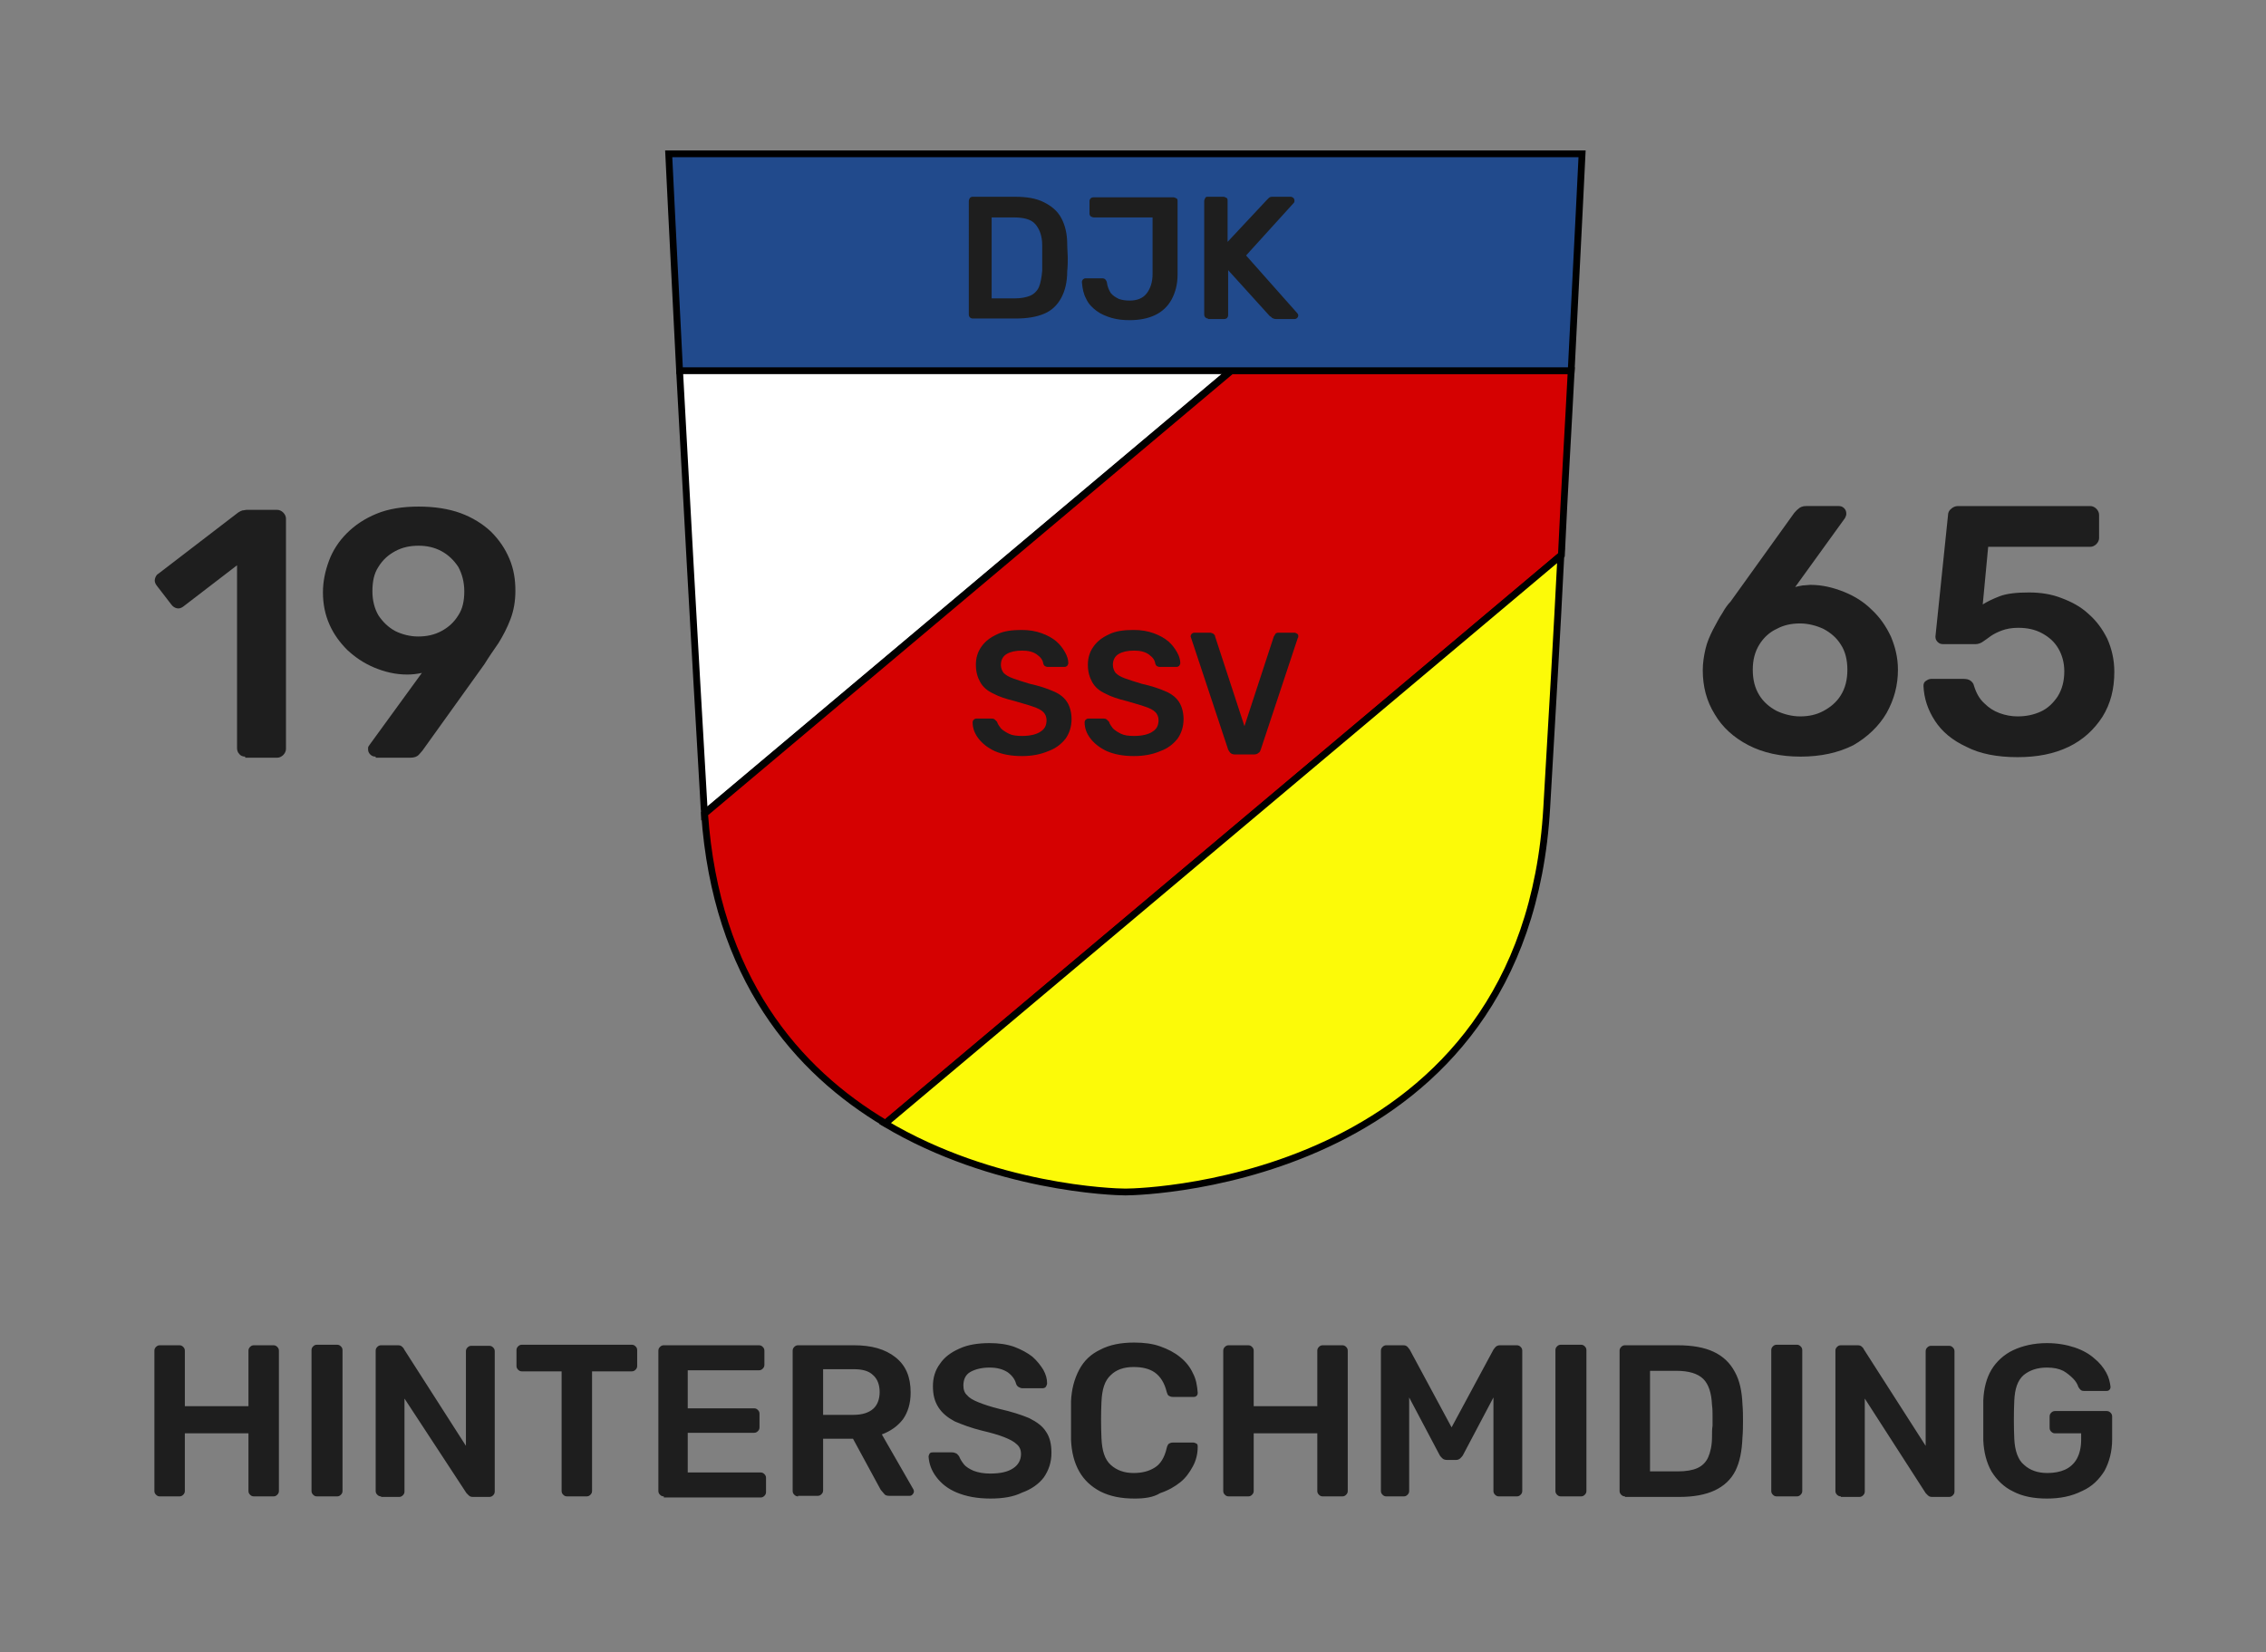
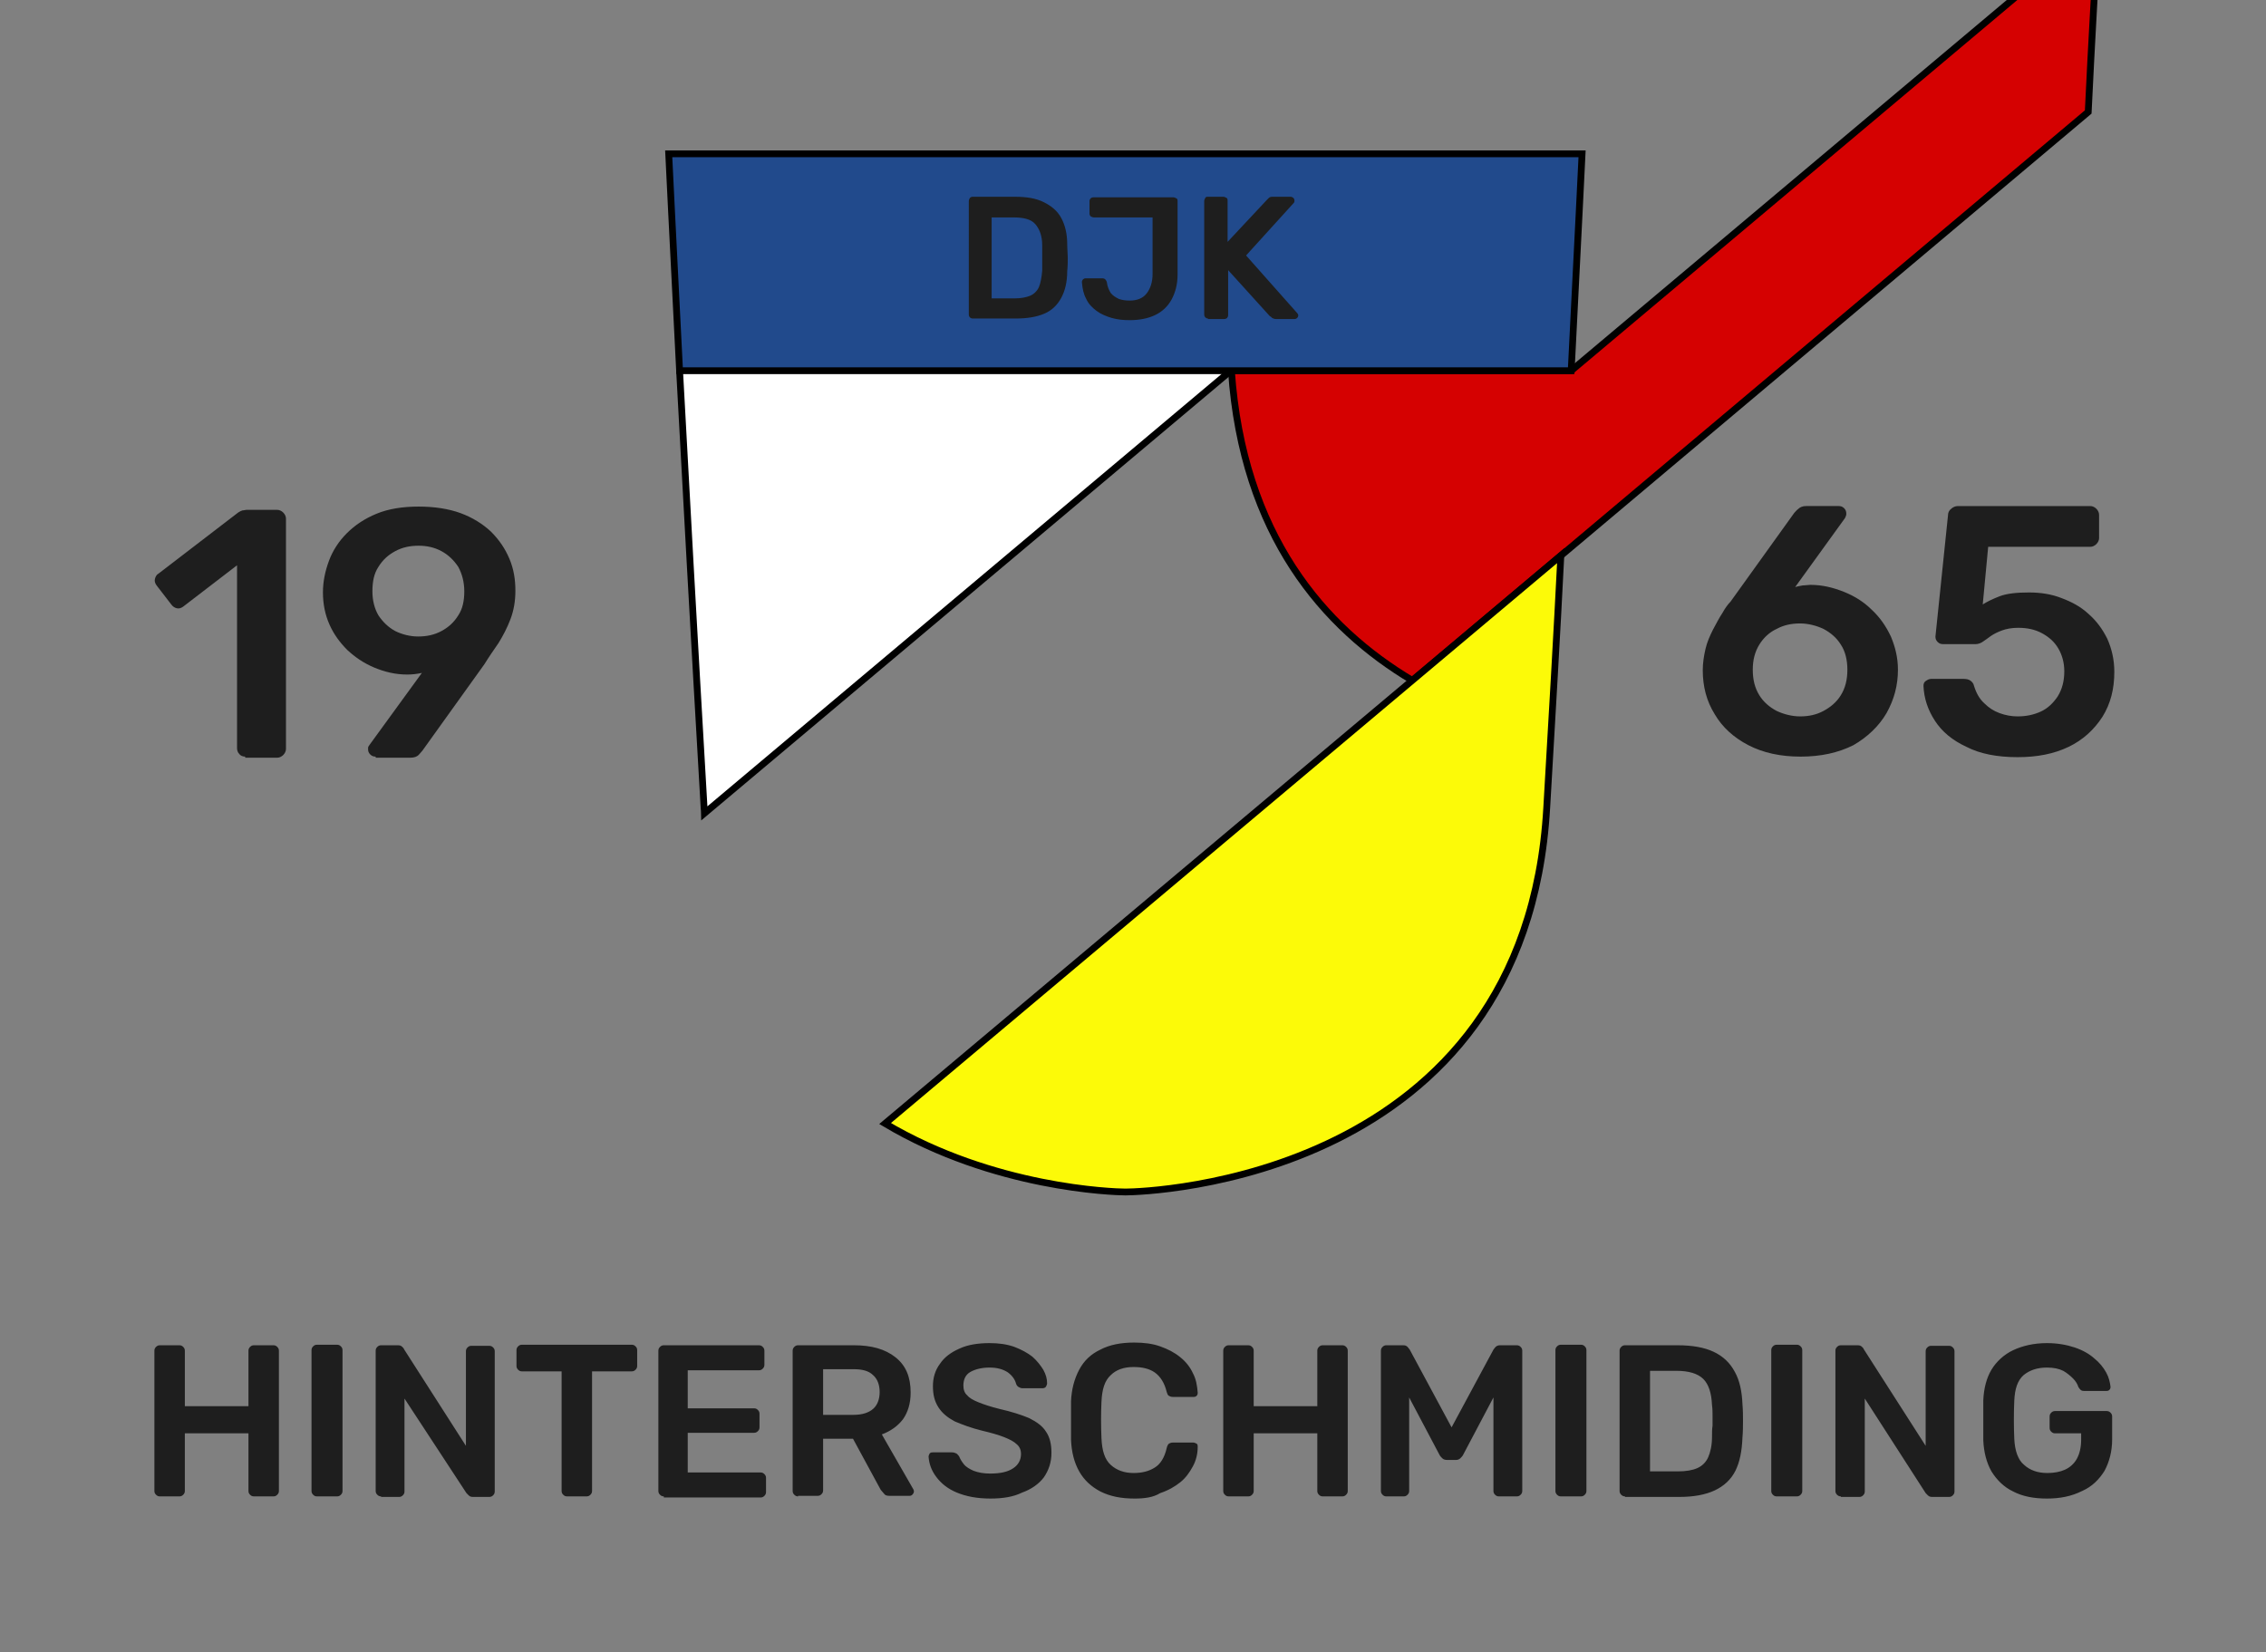
<svg xmlns="http://www.w3.org/2000/svg" version="1.2" baseProfile="tiny" viewBox="0 0 416.8 304" overflow="visible">
  <rect x="0" y="0" width="416.8" height="304" fill="#808080" stroke="none" />
  <path fill="#FFF" stroke="#000" stroke-width="1.25" stroke-miterlimit="10" d="M125 68.2c1.1 20.4 2.6 47.7 4.5 80.3 0 .4.1.8.1 1.1l96.9-81.5H125z" />
  <g stroke="#000" stroke-width="1.25" stroke-miterlimit="10">
-     <path fill="#D50101" d="M289 68.2h-62.5l-96.9 81.5c2.1 30.2 17 47.3 33.3 57l124.3-104.6c.6-12.8 1.3-24.1 1.8-33.9z" />
+     <path fill="#D50101" d="M289 68.2h-62.5c2.1 30.2 17 47.3 33.3 57l124.3-104.6c.6-12.8 1.3-24.1 1.8-33.9z" />
    <path fill="#FCFA08" d="M162.8 206.7c20 11.9 42 12.6 44.2 12.6 4 0 73.6-2.2 77.5-70.7 1-17 1.9-32.5 2.6-46.4L162.8 206.7z" />
  </g>
  <path fill="#214A8C" stroke="#000" stroke-width="1.25" stroke-miterlimit="10" d="M123 28.3s.7 14.5 2 39.9h164c1.3-25.4 2-39.9 2-39.9H123z" />
  <g fill="#1E1E1E">
    <path d="M178.9 58.6c-.2 0-.4-.1-.5-.2-.1-.1-.2-.3-.2-.5V37c0-.2.1-.4.2-.6.1-.1.3-.2.5-.2h7.8c2.2 0 3.9.3 5.3 1s2.5 1.6 3.2 2.9 1.1 2.9 1.1 4.8c0 .9.1 1.8.1 2.5s0 1.5-.1 2.5c0 2-.4 3.6-1.1 4.9-.7 1.3-1.7 2.3-3.1 2.9s-3.1.9-5.3.9h-7.9zm3.6-3.7h4.1c1.2 0 2.2-.2 2.9-.5.7-.3 1.3-.9 1.6-1.6s.5-1.8.6-3v-1.7-1.4-1.6c0-1.7-.5-3-1.3-3.9s-2.2-1.2-4-1.2h-4v14.9zM207.8 58.9c-1.2 0-2.2-.1-3.3-.4-1-.3-2-.7-2.8-1.3-.8-.6-1.5-1.3-1.9-2.2-.5-.9-.7-1.9-.8-3.1 0-.2.1-.4.2-.5.1-.1.3-.2.5-.2h3c.3 0 .5.1.6.2.1.1.3.4.3.6.1.8.4 1.4.7 1.9.4.5.9.8 1.5 1.1.6.2 1.2.3 2 .3 1.3 0 2.4-.4 3.1-1.3.7-.9 1.1-2.1 1.1-3.6V40h-10.8c-.2 0-.4-.1-.6-.2-.1-.1-.2-.3-.2-.5V37c0-.2.1-.4.2-.5.1-.1.3-.2.6-.2h14.6c.2 0 .4.1.6.2s.2.3.2.6v13.4c0 1.8-.4 3.3-1.1 4.6-.7 1.3-1.8 2.3-3.1 2.9s-2.8.9-4.6.9zM222.2 58.6c-.2 0-.4-.1-.5-.2-.1-.1-.2-.3-.2-.5V37c0-.2.1-.4.2-.6s.3-.2.5-.2h2.8c.2 0 .4.1.6.2s.2.3.2.6v7.5l7.2-7.7.4-.4c.2-.2.5-.2.8-.2h3.2c.2 0 .3.1.5.2.1.1.2.3.2.5 0 .1 0 .3-.1.4l-8.8 9.7 9.4 10.6c.1.1.2.3.2.4 0 .2-.1.4-.2.5s-.3.2-.5.2h-3.3c-.4 0-.6-.1-.8-.2-.2-.2-.3-.3-.4-.3l-7.7-8.5V58c0 .2-.1.4-.2.5-.1.1-.3.2-.6.2h-2.9z" />
  </g>
  <g fill="#1E1E1E">
-     <path d="M188 139.1c-2 0-3.6-.3-5-.9-1.3-.6-2.3-1.4-3-2.3s-1.1-1.9-1.1-3c0-.2.1-.4.2-.5.1-.1.3-.2.5-.2h2.8c.3 0 .5.1.6.2l.4.4c.1.4.4.8.7 1.2.4.4.9.7 1.5 1 .6.3 1.4.4 2.4.4 1.5 0 2.7-.3 3.4-.8.8-.5 1.1-1.2 1.1-2.1 0-.6-.2-1.1-.6-1.5-.4-.4-1-.7-1.9-1-.8-.3-2-.6-3.3-1-1.6-.4-2.9-.8-4-1.4-1.1-.5-1.9-1.2-2.4-2.1s-.8-1.9-.8-3.2c0-1.2.3-2.3 1-3.3s1.6-1.7 2.9-2.3c1.2-.6 2.7-.8 4.5-.8 1.4 0 2.6.2 3.7.6 1.1.4 2 .9 2.7 1.5.7.6 1.2 1.3 1.6 2 .4.7.6 1.4.6 2 0 .2-.1.3-.2.5-.1.1-.3.2-.5.2h-3c-.2 0-.3 0-.5-.1s-.3-.2-.4-.5c-.1-.7-.5-1.2-1.2-1.7s-1.6-.7-2.7-.7c-1.2 0-2.1.2-2.8.6s-1.1 1.1-1.1 2c0 .6.2 1.1.5 1.5.4.4.9.7 1.7 1 .8.3 1.8.6 3.1 1 1.8.4 3.3.9 4.4 1.4 1.2.5 2 1.2 2.5 2s.8 1.9.8 3.1c0 1.4-.4 2.6-1.1 3.6-.8 1-1.8 1.8-3.2 2.3-1.4.6-3 .9-4.8.9zM208.6 139.1c-2 0-3.6-.3-5-.9-1.3-.6-2.3-1.4-3-2.3s-1.1-1.9-1.1-3c0-.2.1-.4.2-.5.1-.1.3-.2.5-.2h2.8c.3 0 .5.1.6.2l.4.4c.1.4.4.8.7 1.2.4.4.9.7 1.5 1 .6.3 1.4.4 2.4.4 1.5 0 2.7-.3 3.4-.8.8-.5 1.1-1.2 1.1-2.1 0-.6-.2-1.1-.6-1.5-.4-.4-1-.7-1.9-1-.8-.3-2-.6-3.3-1-1.6-.4-2.9-.8-4-1.4-1.1-.5-1.9-1.2-2.4-2.1s-.8-1.9-.8-3.2c0-1.2.3-2.3 1-3.3s1.6-1.7 2.9-2.3c1.2-.6 2.7-.8 4.5-.8 1.4 0 2.6.2 3.7.6 1.1.4 2 .9 2.7 1.5s1.2 1.3 1.6 2c.4.7.6 1.4.6 2 0 .2-.1.3-.2.5-.1.1-.3.2-.5.2h-3c-.2 0-.3 0-.5-.1s-.3-.2-.4-.5c-.1-.7-.5-1.2-1.2-1.7s-1.6-.7-2.7-.7c-1.2 0-2.1.2-2.8.6s-1.1 1.1-1.1 2c0 .6.2 1.1.5 1.5.4.4.9.7 1.7 1 .8.3 1.8.6 3.1 1 1.8.4 3.3.9 4.4 1.4 1.2.5 2 1.2 2.5 2s.8 1.9.8 3.1c0 1.4-.4 2.6-1.1 3.6-.8 1-1.8 1.8-3.2 2.3-1.4.6-3 .9-4.8.9zM227.1 138.8c-.3 0-.6-.1-.8-.3-.2-.2-.3-.4-.4-.6l-6.8-20.5c0-.1-.1-.2-.1-.3 0-.2.1-.4.2-.5s.3-.2.5-.2h2.8c.3 0 .5.1.7.2.2.2.3.3.3.5l5.4 16.5 5.4-16.5c.1-.1.2-.3.3-.5.2-.2.4-.2.7-.2h2.8c.2 0 .3.1.5.2s.2.3.2.5c0 .1 0 .2-.1.3l-6.8 20.5c-.1.3-.2.5-.4.6-.2.2-.5.3-.8.3h-3.6z" />
-   </g>
+     </g>
  <g fill="#1E1E1E">
    <path d="M45.1 139.2c-.5 0-.9-.2-1.1-.5-.3-.3-.4-.7-.4-1.1V104l-9.9 7.6c-.4.3-.8.4-1.2.3s-.7-.3-1-.7l-2.7-3.5c-.3-.4-.4-.8-.3-1.2.1-.4.3-.8.7-1l14.6-11.2c.3-.2.5-.3.8-.4.3 0 .5-.1.8-.1H51c.4 0 .8.2 1.1.5.3.3.5.7.5 1.1v42.4c0 .4-.2.8-.5 1.1-.3.3-.7.5-1.1.5h-5.9zM69.1 139.2c-.4 0-.7-.1-1-.4-.3-.3-.4-.6-.4-1 0-.2 0-.4.1-.5.1-.1.1-.2.2-.3l9.6-13.2c-.9.2-1.8.3-2.7.3-2.2 0-4.2-.5-6.1-1.3-1.9-.8-3.5-1.9-4.9-3.2-1.4-1.4-2.5-2.9-3.3-4.7-.8-1.8-1.2-3.8-1.2-5.9 0-2 .4-3.9 1.1-5.8.7-1.9 1.8-3.6 3.3-5.1 1.5-1.5 3.3-2.7 5.5-3.6 2.2-.9 4.8-1.3 7.7-1.3 2.9 0 5.5.4 7.7 1.2 2.2.8 4.1 2 5.6 3.4 1.5 1.5 2.6 3.1 3.4 5 .8 1.9 1.1 3.8 1.1 5.9 0 1.9-.3 3.6-.9 5.2-.6 1.6-1.4 3.1-2.2 4.4-.9 1.3-1.8 2.6-2.6 3.9l-11.4 15.9c-.2.2-.4.5-.7.8-.3.3-.8.5-1.5.5h-6.4zm7.8-22.1c1.6 0 3-.3 4.3-1 1.3-.7 2.3-1.6 3.1-2.9.8-1.2 1.1-2.7 1.1-4.4 0-1.7-.4-3.2-1.1-4.5-.8-1.2-1.8-2.2-3.1-2.9-1.3-.7-2.7-1-4.2-1-1.6 0-3 .3-4.3 1-1.3.7-2.3 1.6-3.1 2.9-.8 1.2-1.1 2.7-1.1 4.5 0 1.7.4 3.2 1.1 4.4.8 1.2 1.8 2.2 3.1 2.9 1.2.6 2.7 1 4.2 1z" />
  </g>
  <g fill="#1E1E1E">
    <path d="M331.2 139.2c-3.7 0-6.9-.7-9.6-2.1-2.7-1.4-4.8-3.3-6.2-5.7-1.5-2.4-2.2-5.1-2.2-8.1 0-1.3.2-2.6.5-3.9.3-1.3.8-2.4 1.4-3.6.6-1.1 1.1-2.1 1.7-3 .5-.9 1-1.6 1.5-2.1L330 94.4c.2-.2.4-.5.8-.8.3-.3.8-.5 1.4-.5h6c.4 0 .7.1 1 .4.3.3.4.6.4 1 0 .2 0 .3-.1.5s-.1.3-.2.4l-9.1 12.6c.4-.1.8-.2 1.4-.3.5 0 1-.1 1.4-.1 2.2 0 4.2.5 6.2 1.3s3.7 1.9 5.1 3.3c1.5 1.4 2.6 3 3.5 4.9.8 1.9 1.3 3.9 1.3 6.1 0 2.9-.7 5.5-2.1 8-1.4 2.4-3.5 4.4-6.1 5.9-2.8 1.4-6 2.1-9.7 2.1zm-.1-7.4c1.6 0 3-.3 4.3-1 1.3-.7 2.4-1.6 3.2-2.9.8-1.3 1.2-2.8 1.2-4.7 0-1.8-.4-3.4-1.2-4.6-.8-1.3-1.9-2.2-3.2-2.9-1.3-.6-2.8-1-4.3-1-1.6 0-3 .3-4.3 1-1.3.6-2.4 1.6-3.2 2.9-.8 1.3-1.2 2.8-1.2 4.6 0 1.9.4 3.4 1.2 4.7.8 1.3 1.9 2.2 3.2 2.9 1.3.6 2.8 1 4.3 1zM371.1 139.3c-3.7 0-6.9-.6-9.4-1.9-2.6-1.2-4.5-2.8-5.8-4.8-1.3-2-2-4.1-2.1-6.4 0-.4.1-.7.4-.9.3-.2.6-.4 1-.4h6c.5 0 .9.1 1.2.3.3.2.6.5.7 1 .4 1.3 1 2.4 1.9 3.2.8.8 1.7 1.4 2.8 1.8 1.1.4 2.2.6 3.3.6 1.6 0 3-.3 4.3-.9 1.3-.6 2.3-1.6 3.1-2.8.8-1.3 1.2-2.8 1.2-4.6 0-1.6-.4-3-1.1-4.2-.7-1.2-1.7-2.1-3-2.8-1.3-.7-2.7-1-4.4-1-1.2 0-2.2.2-3 .5-.8.3-1.4.6-2 1-.5.4-1 .7-1.4 1-.4.3-.9.5-1.4.5h-6c-.4 0-.7-.1-1-.4-.3-.3-.4-.6-.4-1l2.3-22.2c0-.6.2-1 .6-1.3.3-.3.8-.5 1.2-.5h24.4c.4 0 .8.2 1.1.5.3.3.5.7.5 1.1V99c0 .4-.2.8-.5 1.1-.3.3-.7.5-1.1.5h-18.8l-1 10.6c.8-.5 1.8-1 3.1-1.5s3.1-.7 5.4-.7c2.1 0 4.1.3 5.9 1 1.9.7 3.6 1.6 5 2.9 1.5 1.3 2.6 2.8 3.5 4.6.8 1.8 1.3 3.8 1.3 6.1 0 3.2-.7 5.9-2.2 8.3-1.5 2.3-3.5 4.2-6.2 5.5-2.7 1.3-5.8 1.9-9.4 1.9z" />
  </g>
  <g fill="#1E1E1E">
    <path d="M29.4 275.3c-.3 0-.5-.1-.7-.3-.2-.2-.3-.4-.3-.7v-25.8c0-.3.1-.5.3-.7.2-.2.4-.3.7-.3H33c.3 0 .5.1.7.3.2.2.3.4.3.7v10.2h11.7v-10.2c0-.3.1-.5.3-.7.2-.2.4-.3.7-.3h3.6c.3 0 .5.1.7.3.2.2.3.4.3.7v25.8c0 .3-.1.5-.3.7-.2.2-.4.3-.7.3h-3.6c-.3 0-.5-.1-.7-.3-.2-.2-.3-.4-.3-.7v-10.6H34v10.6c0 .3-.1.5-.3.7-.2.2-.4.3-.7.3h-3.6zM58.3 275.3c-.3 0-.5-.1-.7-.3-.2-.2-.3-.4-.3-.7v-25.9c0-.3.1-.5.3-.7.2-.2.4-.3.7-.3H62c.3 0 .5.1.7.3.2.2.3.4.3.7v25.9c0 .3-.1.5-.3.7-.2.2-.4.3-.7.3h-3.7zM70.1 275.3c-.3 0-.5-.1-.7-.3-.2-.2-.3-.4-.3-.7v-25.8c0-.3.1-.5.3-.7.2-.2.4-.3.7-.3h3.1c.4 0 .6.1.8.3.2.2.3.3.3.4L85.7 266v-17.4c0-.3.1-.5.3-.7.2-.2.4-.3.7-.3H90c.3 0 .5.1.7.3.2.2.3.4.3.7v25.8c0 .3-.1.5-.3.7-.2.2-.4.3-.7.3h-3c-.4 0-.6-.1-.8-.3l-.4-.4-11.4-17.4v17.1c0 .3-.1.5-.3.7-.2.2-.4.3-.7.3h-3.3zM104.3 275.3c-.3 0-.5-.1-.7-.3-.2-.2-.3-.4-.3-.7v-22H96c-.3 0-.5-.1-.7-.3-.2-.2-.3-.4-.3-.7v-2.9c0-.3.1-.5.3-.7.2-.2.4-.3.7-.3h20.2c.3 0 .5.1.7.3.2.2.3.4.3.7v2.9c0 .3-.1.5-.3.7-.2.2-.4.3-.7.3h-7.3v22c0 .3-.1.5-.3.7-.2.2-.4.3-.7.3h-3.6zM122.1 275.3c-.3 0-.5-.1-.7-.3-.2-.2-.3-.4-.3-.7v-25.8c0-.3.1-.5.3-.7.2-.2.4-.3.7-.3h17.5c.3 0 .5.1.7.3.2.2.3.4.3.7v2.6c0 .3-.1.5-.3.7-.2.2-.4.3-.7.3h-13.1v7h12.2c.3 0 .5.1.7.3s.3.4.3.7v2.5c0 .3-.1.5-.3.7-.2.2-.4.3-.7.3h-12.2v7.3h13.4c.3 0 .5.1.7.3.2.2.3.4.3.7v2.6c0 .3-.1.5-.3.7-.2.2-.4.3-.7.3h-17.8zM146.8 275.3c-.3 0-.5-.1-.7-.3-.2-.2-.3-.4-.3-.7v-25.8c0-.3.1-.5.3-.7.2-.2.4-.3.7-.3h10.3c3.2 0 5.7.7 7.6 2.2 1.9 1.5 2.8 3.6 2.8 6.5 0 2-.5 3.6-1.4 4.9-1 1.3-2.3 2.2-3.9 2.8L168 274c.1.2.1.3.1.4 0 .2-.1.4-.3.6-.2.2-.4.2-.6.2h-3.6c-.5 0-.8-.1-1-.4-.2-.2-.4-.5-.6-.7l-5.1-9.4h-5.5v9.5c0 .3-.1.5-.3.7-.2.2-.4.3-.7.3h-3.6zm4.6-15h5.6c1.6 0 2.8-.4 3.6-1.1s1.2-1.8 1.2-3.1-.4-2.4-1.2-3.1c-.8-.8-2-1.1-3.6-1.1h-5.6v8.4zM182.2 275.7c-2.5 0-4.5-.4-6.2-1.1-1.7-.7-2.9-1.7-3.8-2.9-.9-1.2-1.3-2.4-1.4-3.7 0-.2.1-.4.2-.6.2-.2.4-.2.6-.2h3.5c.3 0 .6.1.8.2.2.1.3.3.5.5.2.5.5 1 .9 1.5s1.1.9 1.8 1.2c.8.3 1.8.5 3 .5 1.9 0 3.3-.3 4.3-1 .9-.6 1.4-1.5 1.4-2.6 0-.8-.3-1.4-.8-1.8-.5-.5-1.3-.9-2.3-1.3-1-.4-2.4-.8-4.1-1.2-2-.5-3.6-1.1-5-1.7-1.3-.7-2.3-1.5-3-2.6s-1-2.3-1-3.9c0-1.5.4-2.9 1.3-4.1.8-1.2 2-2.1 3.6-2.8 1.5-.7 3.4-1 5.5-1 1.7 0 3.2.2 4.6.7 1.3.5 2.4 1.1 3.3 1.8.9.8 1.5 1.6 2 2.4.5.9.7 1.7.7 2.5 0 .2-.1.4-.2.6-.1.2-.4.3-.6.3H188c-.2 0-.4-.1-.6-.2-.2-.1-.4-.3-.5-.6-.2-.8-.7-1.5-1.5-2.1-.9-.6-2-.9-3.4-.9s-2.6.3-3.5.8c-.9.5-1.3 1.4-1.3 2.5 0 .7.2 1.4.7 1.8.4.5 1.1.9 2.1 1.3s2.2.8 3.8 1.2c2.2.5 4.1 1.1 5.5 1.7 1.4.7 2.5 1.5 3.1 2.5.7 1 1 2.3 1 3.9 0 1.7-.5 3.2-1.4 4.5-.9 1.2-2.3 2.2-4 2.8-1.6.8-3.6 1.1-5.8 1.1zM208.7 275.7c-2.5 0-4.5-.4-6.3-1.3-1.7-.9-3-2.1-3.9-3.7-.9-1.6-1.4-3.5-1.5-5.8v-3.5-3.6c.1-2.2.6-4.1 1.5-5.8s2.2-2.9 3.9-3.7c1.7-.9 3.8-1.3 6.2-1.3 1.8 0 3.4.2 4.8.7s2.6 1.1 3.7 2c1 .8 1.8 1.8 2.3 2.9.6 1.1.8 2.3.9 3.6 0 .2 0 .4-.2.6-.2.2-.4.2-.6.2h-3.8c-.3 0-.5-.1-.7-.2-.2-.1-.3-.4-.4-.7-.4-1.7-1.2-2.9-2.2-3.6s-2.3-1-3.9-1c-1.8 0-3.2.5-4.2 1.5-1.1 1-1.6 2.6-1.7 4.9-.1 2.2-.1 4.4 0 6.7s.6 3.9 1.7 4.9c1.1 1 2.5 1.5 4.2 1.5 1.5 0 2.8-.3 3.9-1 1-.6 1.8-1.8 2.2-3.6.1-.4.2-.6.4-.8.2-.1.4-.2.7-.2h3.8c.2 0 .4.1.6.2s.2.4.2.6c0 1.3-.3 2.5-.9 3.6-.6 1.1-1.3 2.1-2.3 2.9-1 .8-2.2 1.5-3.7 2-1.3.8-2.9 1-4.7 1zM226 275.3c-.3 0-.5-.1-.7-.3s-.3-.4-.3-.7v-25.8c0-.3.1-.5.3-.7.2-.2.4-.3.7-.3h3.6c.3 0 .5.1.7.3.2.2.3.4.3.7v10.2h11.7v-10.2c0-.3.1-.5.3-.7.2-.2.4-.3.7-.3h3.6c.3 0 .5.1.7.3.2.2.3.4.3.7v25.8c0 .3-.1.5-.3.7-.2.2-.4.3-.7.3h-3.6c-.3 0-.5-.1-.7-.3-.2-.2-.3-.4-.3-.7v-10.6h-11.7v10.6c0 .3-.1.5-.3.7-.2.2-.4.3-.7.3H226zM255 275.3c-.3 0-.5-.1-.7-.3-.2-.2-.3-.4-.3-.7v-25.8c0-.3.1-.5.3-.7.2-.2.4-.3.7-.3h3.1c.4 0 .6.1.8.3.2.2.3.4.4.5l7.7 14.3 7.7-14.3c.1-.1.2-.3.4-.5s.5-.3.8-.3h3.1c.3 0 .5.1.7.3.2.2.3.4.3.7v25.8c0 .3-.1.5-.3.7-.2.2-.4.3-.7.3h-3.3c-.3 0-.5-.1-.7-.3-.2-.2-.3-.4-.3-.7v-17.2l-5.6 10.6c-.1.2-.3.4-.5.6-.2.2-.5.3-.8.3h-1.6c-.4 0-.7-.1-.9-.3-.2-.2-.4-.4-.5-.6l-5.6-10.6v17.2c0 .3-.1.5-.3.7-.2.2-.4.3-.7.3H255zM287.1 275.3c-.3 0-.5-.1-.7-.3-.2-.2-.3-.4-.3-.7v-25.9c0-.3.1-.5.3-.7.2-.2.4-.3.7-.3h3.7c.3 0 .5.1.7.3.2.2.3.4.3.7v25.9c0 .3-.1.5-.3.7-.2.2-.4.3-.7.3h-3.7zM298.9 275.3c-.3 0-.5-.1-.7-.3-.2-.2-.3-.4-.3-.7v-25.8c0-.3.1-.5.3-.7.2-.2.4-.3.7-.3h9.7c2.7 0 4.9.4 6.6 1.2 1.7.8 3 2 3.9 3.7.9 1.6 1.3 3.6 1.4 5.9.1 1.2.1 2.2.1 3.1 0 .9 0 1.9-.1 3.1-.1 2.5-.5 4.5-1.3 6.1-.8 1.6-2.1 2.8-3.8 3.6-1.7.8-3.9 1.2-6.5 1.2h-10zm4.6-4.6h5.1c1.5 0 2.7-.2 3.6-.6.9-.4 1.6-1.1 2-2s.7-2.2.7-3.7c0-.8 0-1.5.1-2.1v-1.8c0-.6 0-1.3-.1-2-.1-2.2-.6-3.8-1.6-4.8s-2.7-1.5-4.9-1.5h-4.9v18.5zM326.8 275.3c-.3 0-.5-.1-.7-.3-.2-.2-.3-.4-.3-.7v-25.9c0-.3.1-.5.3-.7.2-.2.4-.3.7-.3h3.7c.3 0 .5.1.7.3.2.2.3.4.3.7v25.9c0 .3-.1.5-.3.7-.2.2-.4.3-.7.3h-3.7zM338.6 275.3c-.3 0-.5-.1-.7-.3-.2-.2-.3-.4-.3-.7v-25.8c0-.3.1-.5.3-.7.2-.2.4-.3.7-.3h3.1c.4 0 .6.1.8.3.2.2.3.3.3.4l11.4 17.8v-17.4c0-.3.1-.5.3-.7.2-.2.4-.3.7-.3h3.3c.3 0 .5.1.7.3.2.2.3.4.3.7v25.8c0 .3-.1.5-.3.7-.2.2-.4.3-.7.3h-3.1c-.4 0-.6-.1-.8-.3l-.4-.4-11.2-17.4v17.1c0 .3-.1.5-.3.7-.2.2-.4.3-.7.3h-3.4zM376.5 275.7c-2.4 0-4.5-.4-6.2-1.3-1.7-.8-3-2.1-4-3.7-.9-1.6-1.4-3.5-1.5-5.7v-3.7-3.7c.1-2.2.6-4.1 1.5-5.6s2.3-2.8 4-3.6c1.7-.8 3.8-1.3 6.2-1.3 1.9 0 3.6.3 5.1.8 1.5.5 2.7 1.2 3.6 2 1 .8 1.7 1.7 2.2 2.6.5.9.7 1.8.8 2.6 0 .2 0 .4-.2.6-.2.2-.4.2-.6.2h-4.1c-.3 0-.5-.1-.6-.2-.1-.1-.3-.3-.4-.5-.2-.6-.5-1.1-1-1.6s-1.1-1-1.8-1.4c-.8-.4-1.8-.6-3-.6-1.8 0-3.2.5-4.3 1.4-1.1 1-1.6 2.5-1.7 4.7-.1 2.3-.1 4.6 0 7 .1 2.2.7 3.9 1.8 4.8 1.1 1 2.5 1.5 4.3 1.5 1.2 0 2.3-.2 3.2-.6.9-.4 1.7-1.1 2.2-2 .5-.9.8-2.1.8-3.5v-1.2H378c-.3 0-.5-.1-.7-.3-.2-.2-.3-.4-.3-.7v-2.1c0-.3.1-.5.3-.7.2-.2.4-.3.7-.3h9.5c.3 0 .5.1.7.3.2.2.3.4.3.7v4.2c0 2.2-.5 4.1-1.4 5.8-1 1.6-2.3 2.9-4.1 3.7-2 1-4.1 1.4-6.5 1.4z" />
  </g>
</svg>